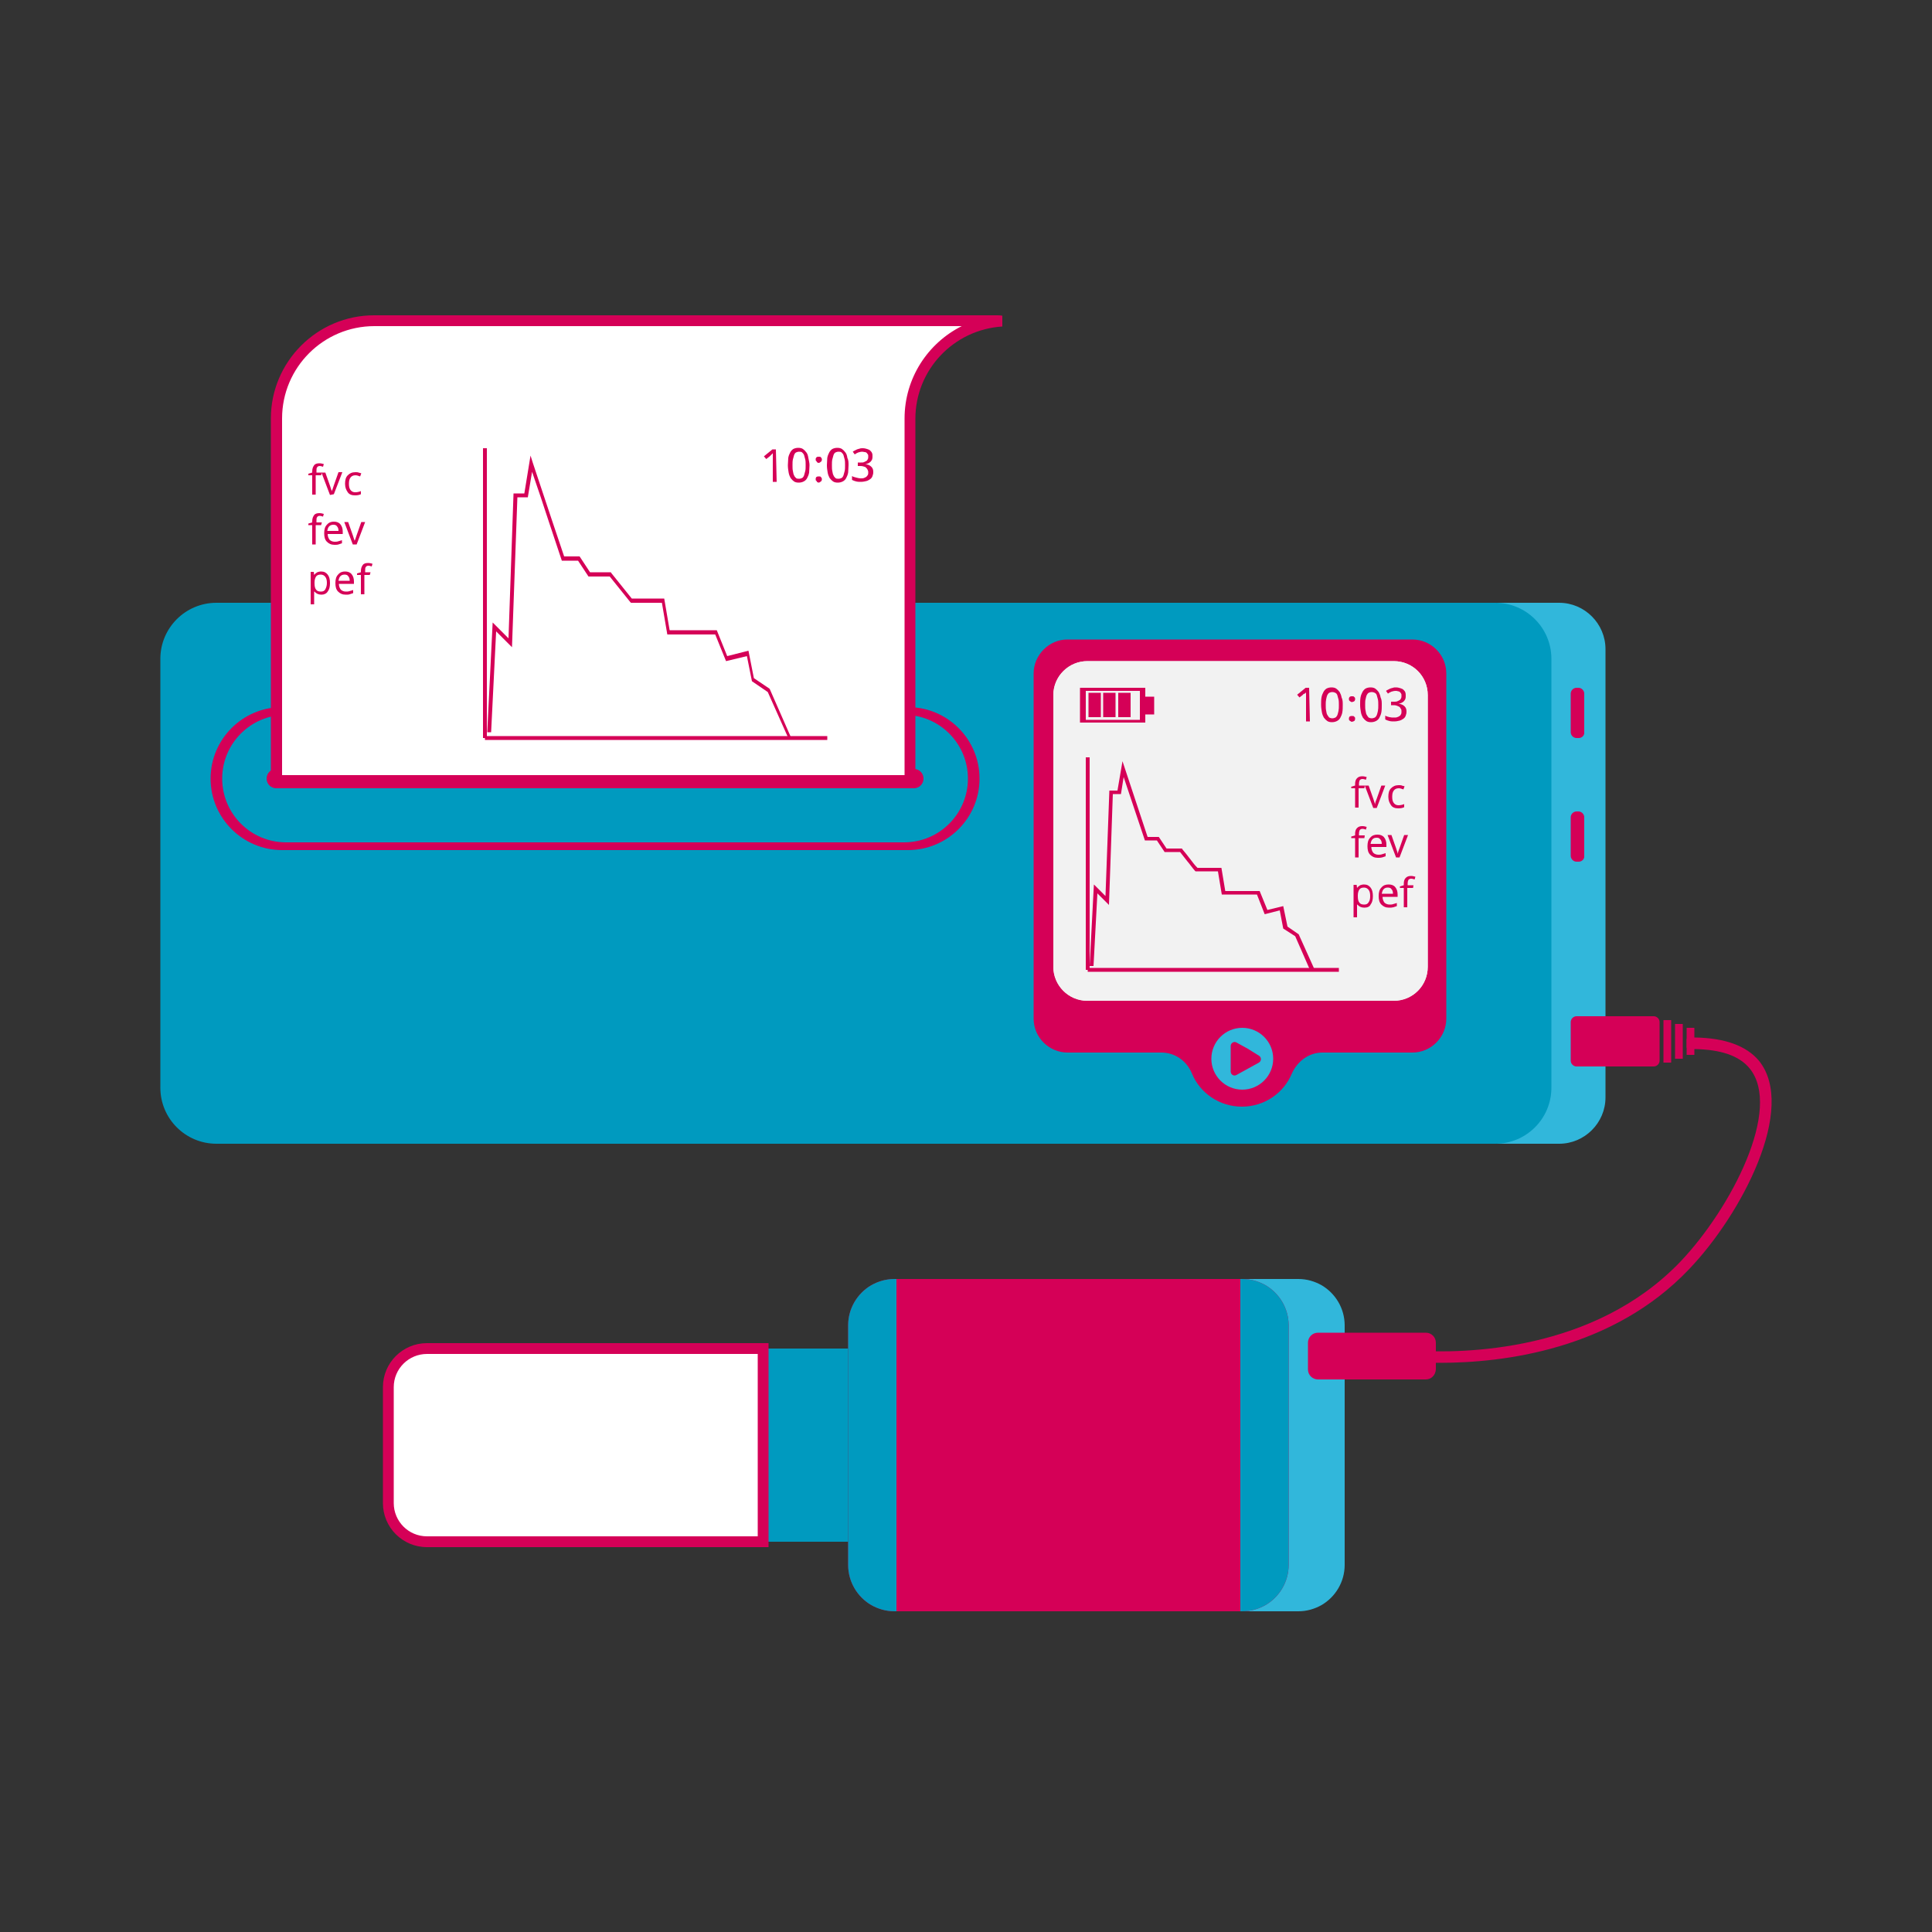
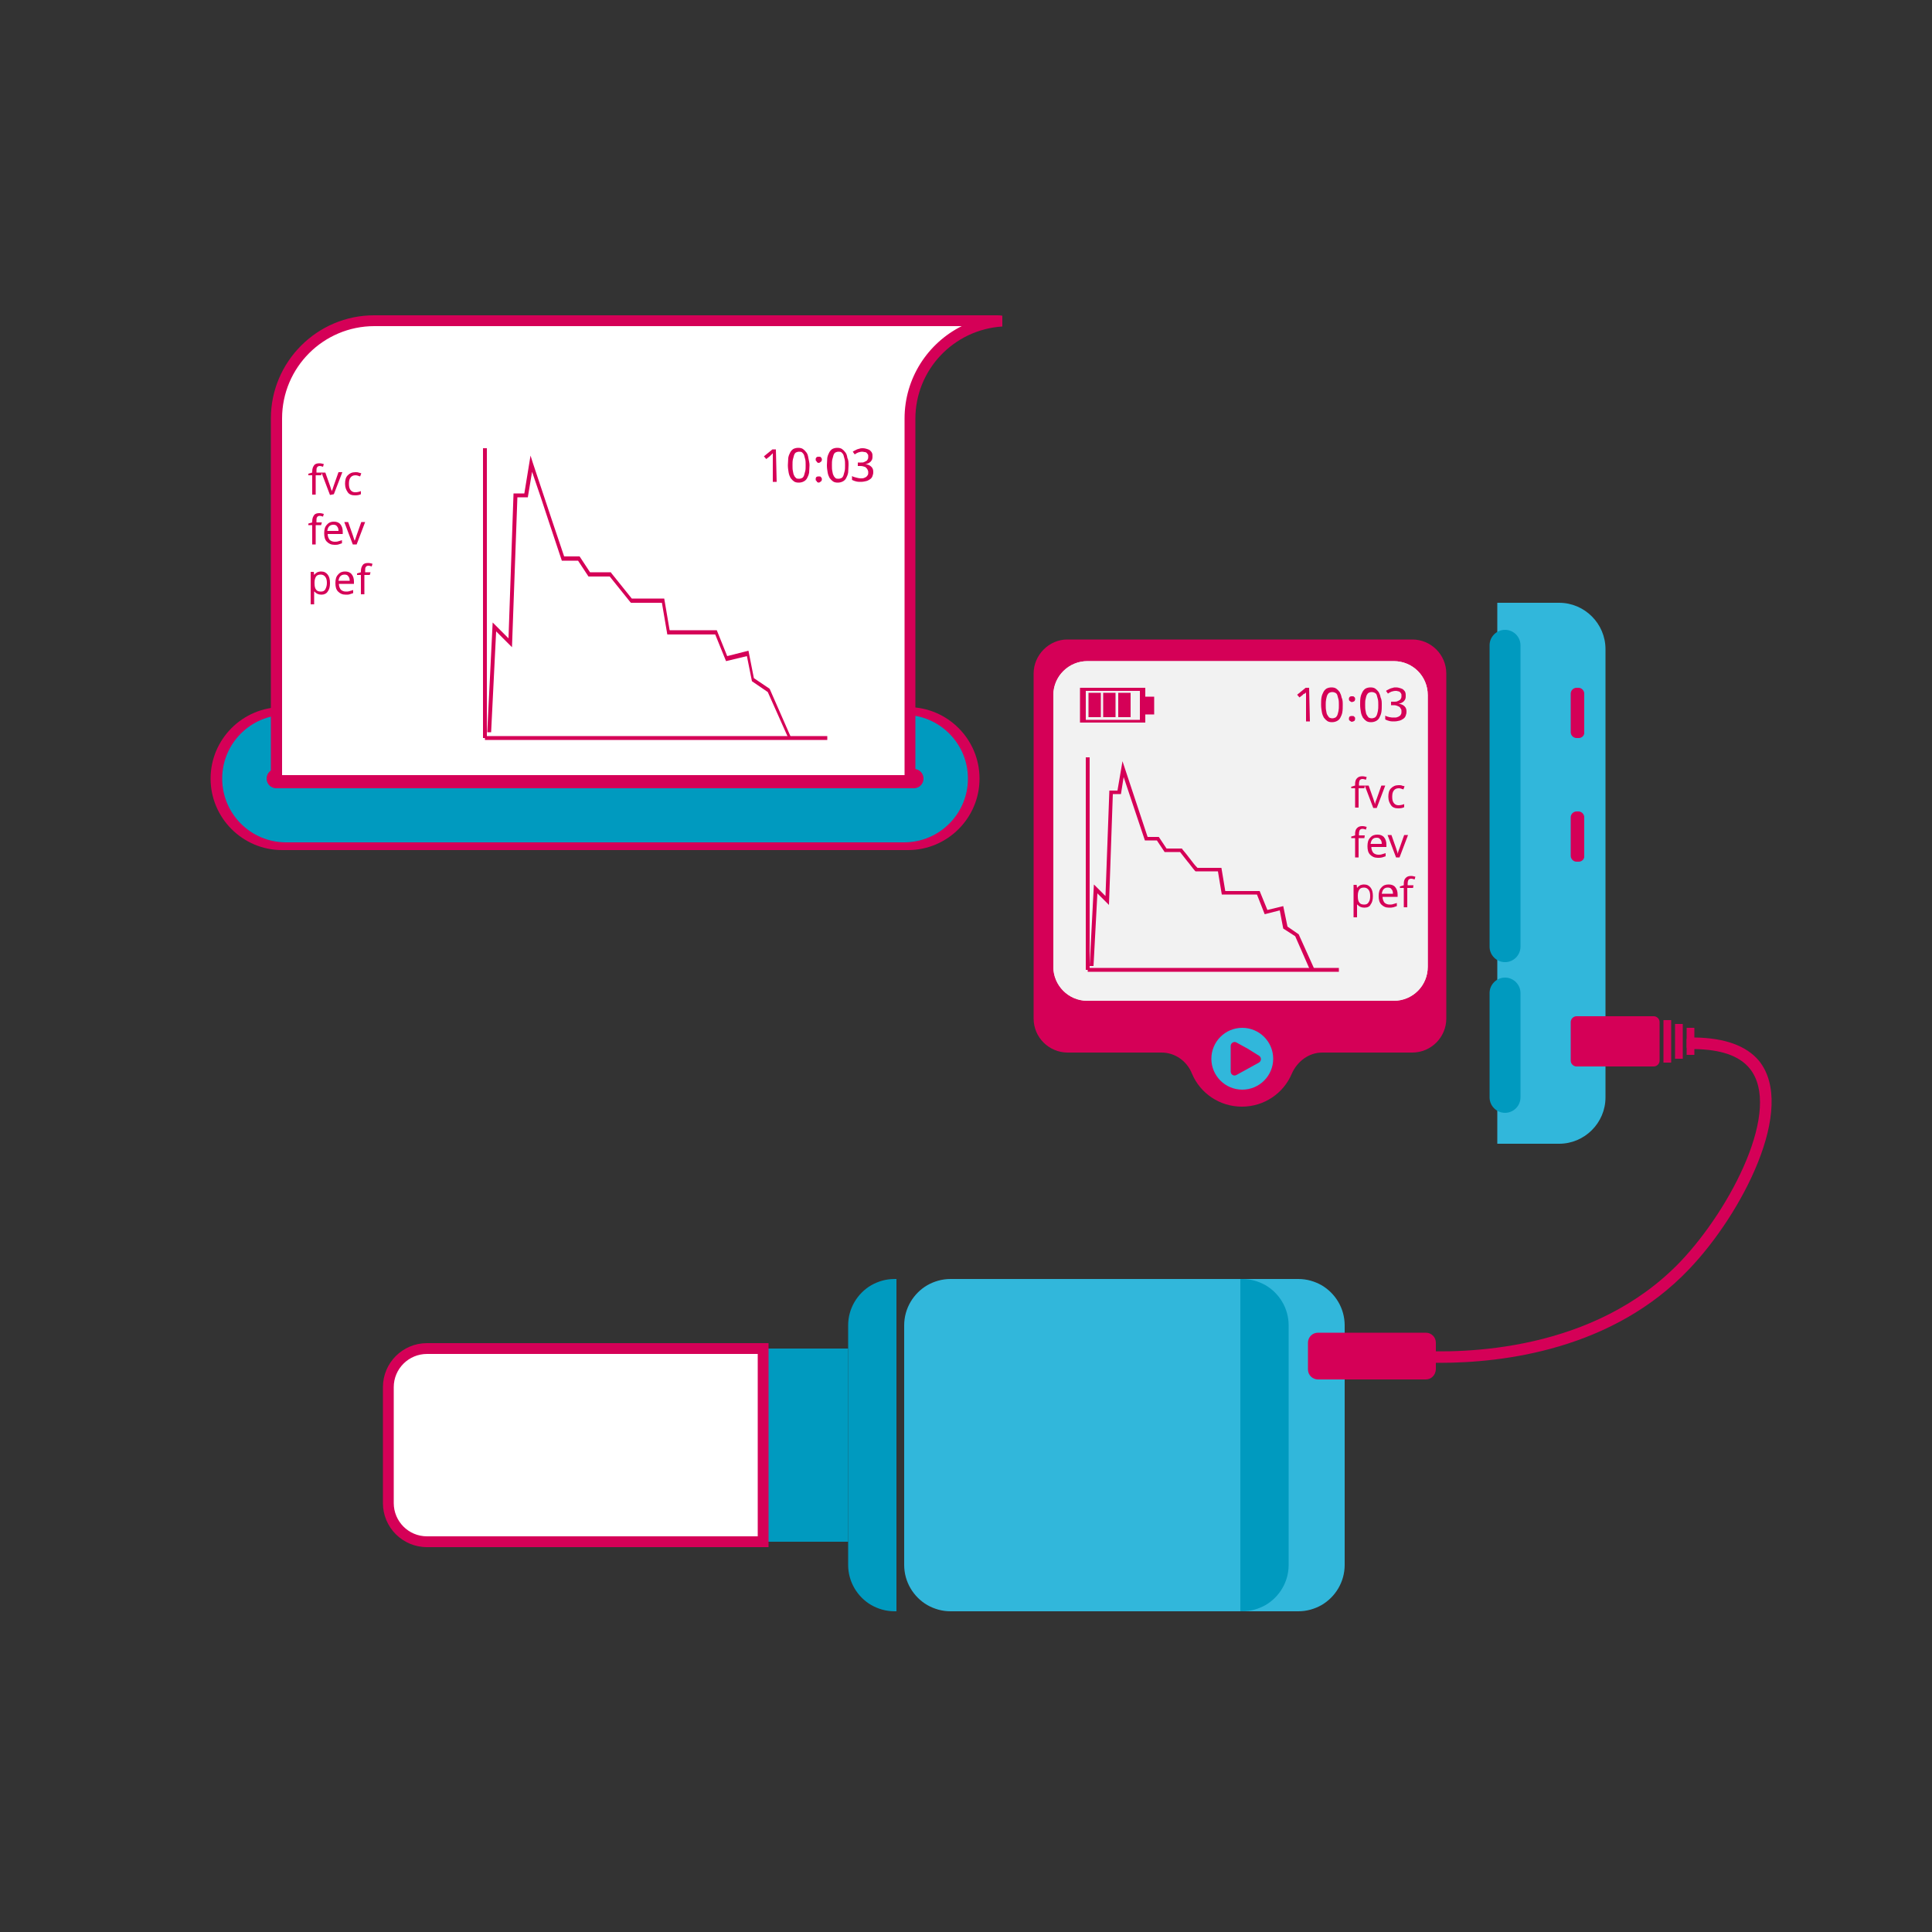
<svg xmlns="http://www.w3.org/2000/svg" version="1.1" id="Layer_1" x="0px" y="0px" viewBox="0 0 500 500" style="enable-background:new 0 0 500 500;" xml:space="preserve">
  <rect x="0" y="0" width="500" height="500" fill="#333333" stroke="none" />
  <style type="text/css">
	.st0{fill:#31B7DB;}
	.st1{fill:#009ABF;}
	.st2{fill:#D50057;}
	.st3{fill:#F2F2F2;}
	.st4{fill:#FFFFFF;}
</style>
  <g id="Ñëîé_2">
</g>
  <path class="st0" d="M348,343v62c0,4.4-2.4,8.3-6,10.4c-1.8,1-3.8,1.6-6,1.6h-90c-2.2,0-4.2-0.6-6-1.6c-3.6-2.1-6-6-6-10.4v-62  c0-4.4,2.4-8.3,6-10.4c1.8-1,3.8-1.6,6-1.6h90c2.2,0,4.2,0.6,6,1.6C345.6,334.7,348,338.6,348,343z" />
  <path class="st0" d="M403.5,296h-16V156h16c6.6,0,12,5.4,12,12v116C415.5,290.6,410.1,296,403.5,296z" />
-   <path class="st1" d="M387,296H56c-8,0-14.5-6.5-14.5-14.5v-111c0-8,6.5-14.5,14.5-14.5h331c8,0,14.5,6.5,14.5,14.5v111  C401.5,289.5,395,296,387,296z" />
  <path class="st2" d="M267.5,174.3v89.3c0,4.9,4,8.8,8.8,8.8h24.3c3.5,0,6.6,2.2,7.9,5.5c2.1,5,7.1,8.5,12.9,8.5s10.8-3.5,12.9-8.5  c1.4-3.2,4.4-5.5,7.9-5.5h23.3c4.9,0,8.8-4,8.8-8.8v-89.3c0-4.9-4-8.8-8.8-8.8h-89.3C271.5,165.5,267.5,169.5,267.5,174.3z" />
  <path class="st3" d="M360.7,259h-79.3c-4.9,0-8.8-4-8.8-8.8v-70.3c0-4.9,4-8.8,8.8-8.8h79.3c4.9,0,8.8,3.9,8.8,8.8v70.3  C369.5,255.1,365.6,259,360.7,259z" />
  <g>
    <path class="st3" d="M360.7,259h-79.3c-4.9,0-8.8-4-8.8-8.8v-70.3c0-4.9,4-8.8,8.8-8.8h79.3c4.9,0,8.8,3.9,8.8,8.8v70.3   C369.5,255.1,365.6,259,360.7,259z" />
    <g>
      <polygon class="st2" points="298.7,180.3 296.4,180.3 296.4,178 279.5,178 279.5,187 296.4,187 296.4,184.9 298.7,184.9   " />
      <rect x="281" y="178.8" class="st3" width="14" height="7.5" />
      <rect x="281.7" y="179.3" class="st2" width="3.2" height="6.3" />
      <rect x="285.5" y="179.3" class="st2" width="3.2" height="6.3" />
      <rect x="289.4" y="179.3" class="st2" width="3.2" height="6.3" />
    </g>
    <g>
      <path class="st2" d="M339,186.7h-1v-5.4c0-0.2,0-0.4,0-0.5c0-0.2,0-0.4,0-0.6c0-0.2,0-0.4,0-0.5c0-0.2,0-0.3,0-0.5    c-0.1,0.1-0.1,0.1-0.2,0.2c0,0.1-0.1,0.1-0.2,0.1s-0.1,0.1-0.2,0.1s-0.1,0.1-0.2,0.2l-0.9,0.7l-0.6-0.7l2.2-1.8h0.9L339,186.7    L339,186.7z" />
      <path class="st2" d="M347.5,182.4c0,0.7,0,1.3-0.1,1.9s-0.3,1-0.5,1.4s-0.5,0.7-0.9,0.9s-0.8,0.3-1.3,0.3c-0.5,0-0.9-0.1-1.2-0.3    c-0.3-0.2-0.6-0.5-0.9-0.9c-0.2-0.4-0.4-0.8-0.5-1.4s-0.2-1.2-0.2-1.9s0-1.3,0.1-1.9s0.3-1,0.5-1.4c0.2-0.4,0.5-0.7,0.8-0.9    c0.4-0.2,0.8-0.3,1.3-0.3c0.5,0,0.9,0.1,1.2,0.3s0.6,0.5,0.9,0.9c0.2,0.4,0.4,0.8,0.5,1.4C347.5,181.1,347.5,181.7,347.5,182.4z     M343.1,182.4c0,0.6,0,1.1,0.1,1.5s0.1,0.8,0.3,1.1s0.3,0.5,0.5,0.7c0.2,0.1,0.5,0.2,0.8,0.2c0.3,0,0.6-0.1,0.8-0.2    c0.2-0.1,0.4-0.4,0.5-0.6c0.1-0.3,0.2-0.6,0.3-1.1s0.1-0.9,0.1-1.5s0-1.1-0.1-1.5c-0.1-0.4-0.2-0.8-0.3-1.1s-0.3-0.5-0.5-0.6    s-0.5-0.2-0.8-0.2s-0.6,0.1-0.8,0.2c-0.2,0.1-0.4,0.4-0.5,0.6s-0.2,0.6-0.3,1.1S343.1,181.8,343.1,182.4z" />
      <path class="st2" d="M349.1,180.9c0-0.1,0-0.3,0.1-0.4s0.1-0.2,0.2-0.2s0.1-0.1,0.2-0.1s0.2,0,0.3,0s0.2,0,0.3,0s0.2,0.1,0.2,0.1    c0.1,0.1,0.1,0.1,0.2,0.2s0.1,0.2,0.1,0.4c0,0.1,0,0.3-0.1,0.4c0,0.1-0.1,0.2-0.2,0.2c-0.1,0.1-0.1,0.1-0.2,0.1s-0.2,0.1-0.3,0.1    c-0.1,0-0.2,0-0.3-0.1s-0.2-0.1-0.2-0.1c-0.1-0.1-0.1-0.1-0.2-0.2S349.1,181,349.1,180.9z M349.1,186c0-0.1,0-0.3,0.1-0.4    c0-0.1,0.1-0.2,0.2-0.2s0.1-0.1,0.2-0.1s0.2,0,0.3,0s0.2,0,0.3,0s0.2,0.1,0.2,0.1c0.1,0.1,0.1,0.1,0.2,0.2s0.1,0.2,0.1,0.4    c0,0.1,0,0.3-0.1,0.4c0,0.1-0.1,0.2-0.2,0.2c-0.1,0.1-0.1,0.1-0.2,0.1s-0.2,0.1-0.3,0.1c-0.1,0-0.2,0-0.3-0.1s-0.2-0.1-0.2-0.1    c-0.1-0.1-0.1-0.1-0.2-0.2C349.1,186.3,349.1,186.2,349.1,186z" />
      <path class="st2" d="M357.6,182.4c0,0.7,0,1.3-0.1,1.9s-0.3,1-0.5,1.4s-0.5,0.7-0.9,0.9s-0.8,0.3-1.3,0.3c-0.5,0-0.9-0.1-1.2-0.3    c-0.3-0.2-0.6-0.5-0.9-0.9c-0.2-0.4-0.4-0.8-0.5-1.4s-0.2-1.2-0.2-1.9s0-1.3,0.1-1.9s0.3-1,0.5-1.4c0.2-0.4,0.5-0.7,0.8-0.9    c0.4-0.2,0.8-0.3,1.3-0.3c0.5,0,0.9,0.1,1.2,0.3s0.6,0.5,0.9,0.9c0.2,0.4,0.4,0.8,0.5,1.4C357.6,181.1,357.6,181.7,357.6,182.4z     M353.3,182.4c0,0.6,0,1.1,0.1,1.5c0.1,0.4,0.1,0.8,0.3,1.1s0.3,0.5,0.5,0.7c0.2,0.1,0.5,0.2,0.8,0.2c0.3,0,0.6-0.1,0.8-0.2    c0.2-0.1,0.4-0.4,0.5-0.6c0.1-0.3,0.2-0.6,0.3-1.1s0.1-0.9,0.1-1.5s0-1.1-0.1-1.5c-0.1-0.4-0.2-0.8-0.3-1.1s-0.3-0.5-0.5-0.6    s-0.5-0.2-0.8-0.2s-0.6,0.1-0.8,0.2c-0.2,0.1-0.4,0.4-0.5,0.6s-0.2,0.6-0.3,1.1C353.3,181.3,353.3,181.8,353.3,182.4z" />
      <path class="st2" d="M363.8,180.1c0,0.3,0,0.5-0.1,0.8c-0.1,0.2-0.2,0.4-0.4,0.6s-0.4,0.3-0.6,0.4c-0.2,0.1-0.5,0.2-0.8,0.2v0    c0.7,0.1,1.2,0.3,1.6,0.7s0.5,0.8,0.5,1.4c0,0.4-0.1,0.7-0.2,1s-0.3,0.6-0.6,0.8c-0.3,0.2-0.6,0.4-1,0.5c-0.4,0.1-0.9,0.2-1.4,0.2    c-0.4,0-0.8,0-1.2-0.1c-0.4-0.1-0.7-0.2-1.1-0.4v-1c0.3,0.2,0.7,0.3,1.1,0.4c0.4,0.1,0.8,0.1,1.1,0.1c0.4,0,0.7,0,0.9-0.1    c0.3-0.1,0.5-0.2,0.6-0.3c0.2-0.1,0.3-0.3,0.4-0.5c0.1-0.2,0.1-0.4,0.1-0.7c0-0.3,0-0.5-0.2-0.7c-0.1-0.2-0.2-0.4-0.4-0.5    s-0.4-0.2-0.7-0.3s-0.6-0.1-0.9-0.1H360v-0.9h0.8c0.3,0,0.6,0,0.8-0.1c0.2-0.1,0.5-0.2,0.6-0.3c0.2-0.1,0.3-0.3,0.4-0.5    s0.1-0.4,0.1-0.7c0-0.2,0-0.4-0.1-0.5c-0.1-0.2-0.2-0.3-0.3-0.4c-0.1-0.1-0.3-0.2-0.5-0.2c-0.2-0.1-0.4-0.1-0.6-0.1    c-0.4,0-0.8,0.1-1.1,0.2c-0.3,0.1-0.6,0.3-0.9,0.5l-0.5-0.7c0.1-0.1,0.3-0.2,0.5-0.3c0.2-0.1,0.4-0.2,0.6-0.3s0.4-0.1,0.7-0.2    c0.2-0.1,0.5-0.1,0.8-0.1c0.4,0,0.8,0.1,1.1,0.2c0.3,0.1,0.6,0.2,0.8,0.4c0.2,0.2,0.4,0.4,0.5,0.7    C363.8,179.5,363.8,179.8,363.8,180.1z" />
    </g>
    <g>
      <g>
        <rect x="281" y="196" class="st2" width="1" height="55" />
      </g>
      <g>
        <g>
          <rect x="281.5" y="250.5" class="st2" width="65" height="1" />
        </g>
        <g>
          <path class="st2" d="M339.1,251.2l-3.9-8.9l-3.1-2l-0.9-4.7l-3.9,1l-2-5.1h-9.1l-1-6h-5.8l-0.2-0.2c-0.7-0.8-1.3-1.7-2-2.5      c-0.6-0.8-1.2-1.5-1.8-2.3h-4l-2-3h-3.1l-5.5-16.4l-0.7,4.4H288l-1,28.7l-3-3L283,250l-1,0l1.1-21.1l3,3l1-27.3h2.1l1.3-7.6      l6.5,19.6h2.9l2,3h4l0.1,0.2c0.7,0.8,1.3,1.6,2,2.5c0.6,0.8,1.2,1.6,1.9,2.3h6.2l1,6h8.9l2,4.9l4.1-1l1.1,5.3l2.9,2l4.1,9.1      L339.1,251.2z" />
        </g>
      </g>
    </g>
    <g>
      <path class="st2" d="M353.1,204h-1.5v5h-0.9v-5h-1v-0.4l1-0.3v-0.3c0-0.7,0.1-1.2,0.5-1.6s0.8-0.5,1.4-0.5c0.4,0,0.7,0.1,1.1,0.2    l-0.2,0.7c-0.3-0.1-0.6-0.2-0.9-0.2c-0.3,0-0.5,0.1-0.7,0.3c-0.1,0.2-0.2,0.5-0.2,1v0.4h1.5L353.1,204L353.1,204z" />
      <path class="st2" d="M355.4,209.1l-2.2-5.8h1l1.2,3.4c0.2,0.7,0.4,1.2,0.5,1.5h0c0-0.1,0-0.1,0-0.1c0-0.1,0-0.1,0-0.2    s0.1-0.5,0.4-1.2l1.2-3.4h1l-2.2,5.8L355.4,209.1L355.4,209.1z" />
      <path class="st2" d="M361.9,209.2c-0.8,0-1.5-0.2-1.9-0.8s-0.7-1.2-0.7-2.2c0-1,0.2-1.7,0.7-2.2c0.5-0.5,1.1-0.8,2-0.8    c0.3,0,0.6,0,0.8,0.1s0.5,0.1,0.7,0.2l-0.3,0.8c-0.5-0.2-0.9-0.3-1.2-0.3c-0.6,0-1,0.2-1.3,0.6c-0.3,0.4-0.4,0.9-0.4,1.6    c0,0.7,0.1,1.2,0.4,1.6c0.3,0.4,0.7,0.6,1.2,0.6c0.5,0,1-0.1,1.5-0.3v0.8C363,209.1,362.5,209.2,361.9,209.2z" />
      <path class="st2" d="M353.1,216.9h-1.5v5h-0.9v-5h-1v-0.4l1-0.3v-0.3c0-0.7,0.1-1.2,0.5-1.6s0.8-0.5,1.4-0.5    c0.4,0,0.7,0.1,1.1,0.2l-0.2,0.7c-0.3-0.1-0.6-0.2-0.9-0.2c-0.3,0-0.5,0.1-0.7,0.3c-0.1,0.2-0.2,0.5-0.2,1v0.4h1.5L353.1,216.9    L353.1,216.9z" />
      <path class="st2" d="M356.6,222c-0.9,0-1.5-0.3-2-0.8s-0.7-1.2-0.7-2.2s0.2-1.7,0.7-2.2c0.5-0.6,1.1-0.8,1.9-0.8    c0.7,0,1.3,0.2,1.7,0.7c0.4,0.5,0.6,1.1,0.6,1.9v0.6h-3.9c0,0.6,0.2,1.1,0.5,1.5c0.3,0.3,0.8,0.5,1.3,0.5c0.3,0,0.6,0,0.9-0.1    s0.6-0.2,1-0.3v0.8c-0.3,0.1-0.6,0.2-0.9,0.3C357.3,222,357,222,356.6,222z M356.3,216.8c-0.5,0-0.8,0.1-1.1,0.4s-0.4,0.7-0.5,1.2    h2.9c0-0.5-0.1-0.9-0.4-1.2S356.8,216.8,356.3,216.8z" />
      <path class="st2" d="M361.3,221.9l-2.2-5.8h1l1.2,3.4c0.2,0.7,0.4,1.2,0.5,1.5h0c0-0.1,0-0.1,0-0.1c0-0.1,0-0.1,0-0.2    s0.1-0.5,0.4-1.2l1.2-3.4h1l-2.2,5.8L361.3,221.9L361.3,221.9z" />
      <path class="st2" d="M353.1,234.9c-0.8,0-1.4-0.3-1.8-0.8h-0.1l0,0.2c0,0.3,0,0.5,0,0.7v2.4h-0.9V229h0.8l0.1,0.8h0    c0.2-0.3,0.5-0.5,0.8-0.7c0.3-0.1,0.6-0.2,1-0.2c0.8,0,1.3,0.3,1.7,0.8s0.6,1.2,0.6,2.2s-0.2,1.7-0.6,2.2    C354.5,234.6,353.9,234.9,353.1,234.9z M353,229.7c-0.6,0-1,0.2-1.2,0.5c-0.2,0.3-0.4,0.8-0.4,1.5v0.2c0,0.8,0.1,1.3,0.4,1.7    s0.7,0.5,1.3,0.5c0.5,0,0.9-0.2,1.1-0.6c0.3-0.4,0.4-0.9,0.4-1.6c0-0.7-0.1-1.2-0.4-1.6C353.9,229.9,353.5,229.7,353,229.7z" />
      <path class="st2" d="M359.5,234.9c-0.9,0-1.5-0.3-2-0.8s-0.7-1.2-0.7-2.2s0.2-1.7,0.7-2.2c0.5-0.6,1.1-0.8,1.9-0.8    c0.7,0,1.3,0.2,1.7,0.7c0.4,0.5,0.6,1.1,0.6,1.9v0.6h-3.9c0,0.6,0.2,1.1,0.5,1.5c0.3,0.3,0.8,0.5,1.3,0.5c0.3,0,0.6,0,0.9-0.1    s0.6-0.2,1-0.3v0.8c-0.3,0.1-0.6,0.2-0.9,0.3C360.2,234.9,359.9,234.9,359.5,234.9z M359.2,229.7c-0.5,0-0.8,0.1-1.1,0.4    c-0.3,0.3-0.4,0.7-0.5,1.2h2.9c0-0.5-0.1-0.9-0.4-1.2C360,229.9,359.7,229.7,359.2,229.7z" />
      <path class="st2" d="M365.7,229.8h-1.5v5h-0.9v-5h-1v-0.4l1-0.3v-0.3c0-0.7,0.1-1.2,0.5-1.6s0.8-0.5,1.4-0.5    c0.4,0,0.7,0.1,1.1,0.2l-0.2,0.7c-0.3-0.1-0.6-0.2-0.9-0.2c-0.3,0-0.5,0.1-0.7,0.3c-0.1,0.2-0.2,0.5-0.2,1v0.4h1.5L365.7,229.8    L365.7,229.8z" />
    </g>
  </g>
  <circle class="st0" cx="321.5" cy="274" r="8" />
  <path class="st2" d="M325.8,273.2c0.7,0.4,0.7,1.4,0,1.8l-2.9,1.6l-2.9,1.6c-0.7,0.4-1.5-0.1-1.5-0.9V274v-3.3  c0-0.8,0.9-1.3,1.5-0.9l2.9,1.6L325.8,273.2z" />
  <path class="st2" d="M235,220H73c-10.2,0-18.5-8.3-18.5-18.5l0,0c0-10.2,8.3-18.5,18.5-18.5h162c10.2,0,18.5,8.3,18.5,18.5l0,0  C253.5,211.7,245.2,220,235,220z" />
  <path class="st1" d="M234,218H74c-9.1,0-16.5-7.4-16.5-16.5l0,0c0-9.1,7.4-16.5,16.5-16.5h160c9.1,0,16.5,7.4,16.5,16.5l0,0  C250.5,210.6,243.1,218,234,218z" />
  <path class="st2" d="M236.5,204h-165c-1.4,0-2.5-1.1-2.5-2.5l0,0c0-1.4,1.1-2.5,2.5-2.5h165c1.4,0,2.5,1.1,2.5,2.5l0,0  C239,202.9,237.9,204,236.5,204z" />
  <g>
    <path class="st4" d="M259.3,83.1c-13.2,0.8-23.8,11.9-23.8,25.3V202h-164v-93.7C71.5,94.4,82.9,83,96.8,83H258   C258.4,83,258.9,83,259.3,83.1z" />
    <path class="st2" d="M236.9,203.4H70.1v-95.1c0-14.7,12-26.7,26.7-26.7H258c0.5,0,0.9,0,1.4,0.1l0,2.8   c-12.6,0.8-22.5,11.2-22.5,23.9V203.4z M72.9,200.6h161.2v-92.3c0-10.4,6-19.5,14.8-23.9h-152c-13.2,0-23.9,10.7-23.9,23.9V200.6z" />
  </g>
  <path class="st1" d="M389.5,249L389.5,249c-2.2,0-4-1.8-4-4v-78c0-2.2,1.8-4,4-4l0,0c2.2,0,4,1.8,4,4v78  C393.5,247.2,391.7,249,389.5,249z" />
  <path class="st1" d="M389.5,288L389.5,288c-2.2,0-4-1.8-4-4v-27c0-2.2,1.8-4,4-4l0,0c2.2,0,4,1.8,4,4v27  C393.5,286.2,391.7,288,389.5,288z" />
  <g>
    <path class="st2" d="M201,124.7h-1v-5.3c0-0.2,0-0.3,0-0.5s0-0.4,0-0.6c0-0.2,0-0.4,0-0.5c0-0.2,0-0.3,0-0.5   c-0.1,0.1-0.1,0.1-0.2,0.2c-0.1,0.1-0.1,0.1-0.2,0.2c-0.1,0.1-0.1,0.1-0.2,0.2s-0.1,0.1-0.2,0.2l-0.9,0.7l-0.6-0.7l2.2-1.8h0.9   L201,124.7L201,124.7z" />
    <path class="st2" d="M209.5,120.4c0,0.7-0.1,1.3-0.1,1.9c-0.1,0.6-0.3,1-0.5,1.4s-0.5,0.7-0.9,0.9c-0.4,0.2-0.8,0.3-1.3,0.3   c-0.5,0-0.9-0.1-1.2-0.3c-0.3-0.2-0.6-0.5-0.9-0.9c-0.2-0.4-0.4-0.8-0.5-1.4s-0.2-1.2-0.2-1.9s0.1-1.3,0.1-1.9   c0.1-0.6,0.3-1,0.5-1.4c0.2-0.4,0.5-0.7,0.8-0.9c0.4-0.2,0.8-0.3,1.3-0.3c0.5,0,0.9,0.1,1.2,0.3c0.3,0.2,0.6,0.5,0.9,0.9   s0.4,0.8,0.5,1.4S209.5,119.7,209.5,120.4z M205.1,120.4c0,0.6,0,1.1,0.1,1.5s0.1,0.8,0.3,1.1c0.1,0.3,0.3,0.5,0.5,0.7   c0.2,0.2,0.5,0.2,0.8,0.2c0.3,0,0.6-0.1,0.8-0.2c0.2-0.1,0.4-0.4,0.5-0.7c0.1-0.3,0.2-0.7,0.3-1.1c0.1-0.4,0.1-0.9,0.1-1.5   c0-0.6,0-1.1-0.1-1.5s-0.2-0.8-0.3-1.1c-0.1-0.3-0.3-0.5-0.5-0.7s-0.5-0.2-0.8-0.2s-0.6,0.1-0.8,0.2c-0.2,0.1-0.4,0.4-0.5,0.7   c-0.1,0.3-0.2,0.7-0.3,1.1C205.1,119.3,205.1,119.8,205.1,120.4z" />
    <path class="st2" d="M211.1,118.9c0-0.2,0-0.3,0.1-0.4s0.1-0.2,0.2-0.2s0.1-0.1,0.2-0.1s0.2,0,0.3,0c0.1,0,0.2,0,0.3,0   s0.2,0.1,0.2,0.1c0.1,0.1,0.1,0.2,0.2,0.2c0,0.1,0.1,0.2,0.1,0.4c0,0.1,0,0.3-0.1,0.4c0,0.1-0.1,0.2-0.2,0.2   c-0.1,0.1-0.1,0.1-0.2,0.2c-0.1,0-0.2,0.1-0.3,0.1c-0.1,0-0.2,0-0.3-0.1c-0.1,0-0.2-0.1-0.2-0.2c-0.1-0.1-0.1-0.2-0.2-0.2   C211.1,119.2,211.1,119,211.1,118.9z M211.1,124c0-0.2,0-0.3,0.1-0.4c0-0.1,0.1-0.2,0.2-0.2s0.1-0.1,0.2-0.1s0.2,0,0.3,0   c0.1,0,0.2,0,0.3,0s0.2,0.1,0.2,0.1s0.1,0.2,0.2,0.2c0,0.1,0.1,0.2,0.1,0.4c0,0.1,0,0.3-0.1,0.4c0,0.1-0.1,0.2-0.2,0.2   c-0.1,0.1-0.1,0.1-0.2,0.2c-0.1,0-0.2,0.1-0.3,0.1c-0.1,0-0.2,0-0.3-0.1c-0.1,0-0.2-0.1-0.2-0.2c-0.1-0.1-0.1-0.2-0.2-0.2   C211.1,124.3,211.1,124.2,211.1,124z" />
    <path class="st2" d="M219.6,120.4c0,0.7-0.1,1.3-0.1,1.9c-0.1,0.6-0.3,1-0.5,1.4s-0.5,0.7-0.9,0.9c-0.4,0.2-0.8,0.3-1.3,0.3   c-0.5,0-0.9-0.1-1.2-0.3c-0.3-0.2-0.6-0.5-0.9-0.9c-0.2-0.4-0.4-0.8-0.5-1.4s-0.2-1.2-0.2-1.9s0.1-1.3,0.1-1.9   c0.1-0.6,0.3-1,0.5-1.4c0.2-0.4,0.5-0.7,0.8-0.9c0.4-0.2,0.8-0.3,1.3-0.3c0.5,0,0.9,0.1,1.2,0.3c0.3,0.2,0.6,0.5,0.9,0.9   s0.4,0.8,0.5,1.4C219.6,119.1,219.6,119.7,219.6,120.4z M215.3,120.4c0,0.6,0,1.1,0.1,1.5s0.1,0.8,0.3,1.1c0.1,0.3,0.3,0.5,0.5,0.7   c0.2,0.2,0.5,0.2,0.8,0.2s0.6-0.1,0.8-0.2c0.2-0.1,0.4-0.4,0.5-0.7c0.1-0.3,0.2-0.7,0.3-1.1c0.1-0.4,0.1-0.9,0.1-1.5   c0-0.6,0-1.1-0.1-1.5s-0.2-0.8-0.3-1.1c-0.1-0.3-0.3-0.5-0.5-0.7s-0.5-0.2-0.8-0.2s-0.6,0.1-0.8,0.2c-0.2,0.1-0.4,0.4-0.5,0.7   c-0.1,0.3-0.2,0.7-0.3,1.1C215.3,119.3,215.3,119.8,215.3,120.4z" />
    <path class="st2" d="M225.8,118.1c0,0.3,0,0.5-0.1,0.8c-0.1,0.2-0.2,0.4-0.4,0.6s-0.4,0.3-0.6,0.4c-0.2,0.1-0.5,0.2-0.8,0.2v0   c0.7,0.1,1.2,0.3,1.6,0.7s0.5,0.8,0.5,1.4c0,0.4-0.1,0.7-0.2,1s-0.3,0.6-0.6,0.8c-0.3,0.2-0.6,0.4-1,0.5c-0.4,0.1-0.9,0.2-1.4,0.2   c-0.4,0-0.8,0-1.2-0.1c-0.4-0.1-0.7-0.2-1.1-0.4v-1c0.3,0.2,0.7,0.3,1.1,0.4c0.4,0.1,0.8,0.2,1.1,0.2s0.7,0,0.9-0.1   s0.5-0.2,0.6-0.3s0.3-0.3,0.4-0.5c0.1-0.2,0.1-0.4,0.1-0.7c0-0.3-0.1-0.5-0.2-0.7c-0.1-0.2-0.2-0.3-0.4-0.5s-0.4-0.2-0.7-0.3   s-0.6-0.1-0.9-0.1H222v-0.9h0.8c0.3,0,0.6,0,0.8-0.1c0.2-0.1,0.4-0.2,0.6-0.3s0.3-0.3,0.4-0.5c0.1-0.2,0.1-0.4,0.1-0.7   c0-0.2,0-0.4-0.1-0.5s-0.2-0.3-0.3-0.4s-0.3-0.2-0.5-0.2s-0.4-0.1-0.6-0.1c-0.4,0-0.8,0.1-1.1,0.2c-0.3,0.1-0.6,0.3-0.9,0.5   l-0.5-0.7c0.1-0.1,0.3-0.2,0.5-0.3c0.2-0.1,0.4-0.2,0.6-0.3s0.4-0.1,0.7-0.2c0.2-0.1,0.5-0.1,0.8-0.1c0.4,0,0.8,0.1,1.1,0.2   s0.6,0.2,0.8,0.4s0.4,0.4,0.5,0.7C225.8,117.5,225.8,117.8,225.8,118.1z" />
  </g>
  <g>
    <g>
      <rect x="125" y="116" class="st2" width="1" height="75" />
    </g>
    <g>
      <g>
        <rect x="125.5" y="190.5" class="st2" width="88.6" height="1" />
      </g>
      <g>
        <path class="st2" d="M204.1,191.2c-1.8-4-3.6-8.1-5.4-12.1l-4.1-2.8l-1.3-6.5l-5.4,1.3l-2.8-6.9h-12.4l-1.4-8.2h-8l-0.2-0.2     c-1.8-2.2-3.5-4.4-5.3-6.6h-5.5l-2.7-4.1h-4.2l-3.4-10.2c-1.4-4.3-2.8-8.5-4.3-12.8l-1.1,6.6h-2.7l-1.4,38.8l-4.1-4.1l-1.3,26.1     l-1,0l1.4-28.4l4.1,4.1l1.3-37.5h2.8l1.6-9.8l0.6,1.9c1.6,4.9,3.3,9.8,4.9,14.7l3.2,9.5h4l2.7,4.1h5.4l0.1,0.2     c1.8,2.2,3.5,4.4,5.3,6.6h8.4l1.4,8.2h12.2l2.7,6.7l5.5-1.4l1.4,7.1l4,2.7l0.1,0.1c1.8,4.1,3.6,8.2,5.4,12.3L204.1,191.2z" />
      </g>
    </g>
  </g>
  <g>
    <path class="st2" d="M83.1,123h-1.4v5h-0.9v-5h-1v-0.4l1-0.3v-0.3c0-0.7,0.2-1.2,0.5-1.6s0.8-0.5,1.4-0.5c0.4,0,0.7,0.1,1.1,0.2   l-0.2,0.7c-0.3-0.1-0.6-0.2-0.8-0.2c-0.3,0-0.6,0.1-0.7,0.3c-0.2,0.2-0.2,0.5-0.2,1v0.4h1.4L83.1,123L83.1,123z" />
    <path class="st2" d="M85.4,128.1l-2.2-5.8h1l1.2,3.4c0.2,0.7,0.4,1.2,0.5,1.5h0c0-0.1,0-0.1,0-0.2c0-0.1,0-0.1,0.1-0.2   c0-0.1,0.2-0.5,0.4-1.2l1.2-3.4h1l-2.2,5.7L85.4,128.1L85.4,128.1z" />
    <path class="st2" d="M91.9,128.2c-0.8,0-1.5-0.2-1.9-0.8s-0.7-1.2-0.7-2.2c0-1,0.2-1.7,0.7-2.2c0.5-0.5,1.1-0.8,2-0.8   c0.3,0,0.6,0,0.8,0.1c0.3,0.1,0.5,0.1,0.7,0.2l-0.3,0.8c-0.5-0.2-0.9-0.3-1.2-0.3c-0.6,0-1,0.2-1.3,0.6c-0.3,0.4-0.4,0.9-0.4,1.6   c0,0.7,0.1,1.2,0.4,1.6c0.3,0.4,0.7,0.6,1.2,0.6c0.5,0,1-0.1,1.5-0.3v0.8C93,128.1,92.5,128.2,91.9,128.2z" />
    <path class="st2" d="M83.1,135.9h-1.4v5h-0.9v-5h-1v-0.4l1-0.3v-0.3c0-0.7,0.2-1.2,0.5-1.6s0.8-0.5,1.4-0.5c0.4,0,0.7,0.1,1.1,0.2   l-0.2,0.7c-0.3-0.1-0.6-0.2-0.8-0.2c-0.3,0-0.6,0.1-0.7,0.3c-0.2,0.2-0.2,0.5-0.2,1v0.4h1.4L83.1,135.9L83.1,135.9z" />
    <path class="st2" d="M86.6,141c-0.9,0-1.5-0.3-2-0.8s-0.7-1.2-0.7-2.2s0.2-1.7,0.7-2.2c0.5-0.6,1.1-0.8,1.8-0.8   c0.7,0,1.3,0.2,1.7,0.7s0.6,1.1,0.6,1.9v0.6h-3.9c0,0.6,0.2,1.1,0.5,1.5c0.3,0.3,0.8,0.5,1.3,0.5c0.3,0,0.6,0,0.9-0.1   s0.6-0.2,1-0.3v0.8c-0.3,0.1-0.6,0.2-0.9,0.3C87.3,141,86.9,141,86.6,141z M86.3,135.8c-0.4,0-0.8,0.1-1.1,0.4s-0.4,0.7-0.5,1.2   h2.9c0-0.5-0.1-0.9-0.4-1.2C87.1,136,86.8,135.8,86.3,135.8z" />
    <path class="st2" d="M91.3,140.9l-2.2-5.8h1l1.2,3.4c0.2,0.7,0.4,1.2,0.5,1.5h0c0-0.1,0-0.1,0-0.1c0-0.1,0-0.1,0.1-0.2   c0-0.1,0.2-0.5,0.4-1.2l1.2-3.4h1l-2.2,5.8L91.3,140.9L91.3,140.9z" />
    <path class="st2" d="M83.2,153.9c-0.8,0-1.4-0.3-1.8-0.8h-0.1l0,0.2c0,0.3,0,0.5,0,0.7v2.4h-0.9V148h0.8l0.1,0.8h0   c0.2-0.3,0.5-0.5,0.8-0.7c0.3-0.1,0.6-0.2,1-0.2c0.8,0,1.3,0.3,1.7,0.8c0.4,0.5,0.6,1.2,0.6,2.2s-0.2,1.7-0.6,2.2   C84.5,153.6,83.9,153.9,83.2,153.9z M83,148.7c-0.6,0-1,0.2-1.2,0.5c-0.2,0.3-0.4,0.8-0.4,1.5v0.2c0,0.8,0.1,1.3,0.4,1.7   s0.7,0.5,1.3,0.5c0.5,0,0.9-0.2,1.1-0.6s0.4-0.9,0.4-1.6c0-0.7-0.1-1.2-0.4-1.6C83.9,148.9,83.5,148.7,83,148.7z" />
    <path class="st2" d="M89.5,153.9c-0.9,0-1.5-0.3-2-0.8s-0.7-1.2-0.7-2.2s0.2-1.7,0.7-2.2c0.5-0.6,1.1-0.8,1.8-0.8   c0.7,0,1.3,0.2,1.7,0.7s0.6,1.1,0.6,1.9v0.6h-3.9c0,0.6,0.2,1.1,0.5,1.5c0.3,0.3,0.8,0.5,1.3,0.5c0.3,0,0.6,0,0.9-0.1   s0.6-0.2,1-0.3v0.8c-0.3,0.1-0.6,0.2-0.9,0.3C90.2,153.9,89.9,153.9,89.5,153.9z M89.2,148.7c-0.4,0-0.8,0.1-1.1,0.4   c-0.3,0.3-0.4,0.7-0.5,1.2h2.9c0-0.5-0.1-0.9-0.4-1.2C90,148.9,89.7,148.7,89.2,148.7z" />
    <path class="st2" d="M95.7,148.8h-1.4v5h-0.9v-5h-1v-0.4l1-0.3v-0.3c0-0.7,0.2-1.2,0.5-1.6s0.8-0.5,1.4-0.5c0.4,0,0.7,0.1,1.1,0.2   l-0.2,0.7c-0.3-0.1-0.6-0.2-0.8-0.2c-0.3,0-0.6,0.1-0.7,0.3c-0.2,0.2-0.2,0.5-0.2,1v0.4h1.4L95.7,148.8L95.7,148.8z" />
  </g>
  <path class="st2" d="M408.6,191H408c-0.8,0-1.5-0.7-1.5-1.5v-10c0-0.8,0.7-1.5,1.5-1.5h0.5c0.8,0,1.5,0.7,1.5,1.5v10  C410.1,190.3,409.4,191,408.6,191z" />
  <path class="st2" d="M408.6,223H408c-0.8,0-1.5-0.7-1.5-1.5v-10c0-0.8,0.7-1.5,1.5-1.5h0.5c0.8,0,1.5,0.7,1.5,1.5v10  C410.1,222.3,409.4,223,408.6,223z" />
-   <path class="st2" d="M333.5,343v62c0,4.4-2.4,8.3-6,10.4c-1.8,1-3.8,1.6-6,1.6h-90c-2.2,0-4.2-0.6-6-1.6c-3.6-2.1-6-6-6-10.4v-62  c0-4.4,2.4-8.3,6-10.4c1.8-1,3.8-1.6,6-1.6h90c2.2,0,4.2,0.6,6,1.6C331.1,334.7,333.5,338.6,333.5,343z" />
  <path class="st1" d="M232,331v86h-0.5c-2.2,0-4.2-0.6-6-1.6c-3.6-2.1-6-6-6-10.4v-62c0-4.4,2.4-8.3,6-10.4c1.8-1,3.8-1.6,6-1.6H232z  " />
  <path class="st1" d="M333.5,343v62c0,4.4-2.4,8.3-6,10.4c-1.8,1-3.8,1.6-6,1.6H321v-86h0.5c2.2,0,4.2,0.6,6,1.6  C331.1,334.7,333.5,338.6,333.5,343z" />
  <rect x="197.5" y="349" class="st1" width="22" height="50" />
  <g>
    <path class="st4" d="M197.5,399h-87c-5.5,0-10-4.5-10-10v-30c0-5.5,4.5-10,10-10h87V399z" />
    <path class="st2" d="M198.9,400.4h-88.4c-6.3,0-11.4-5.1-11.4-11.4v-30c0-6.3,5.1-11.4,11.4-11.4h88.4V400.4z M110.5,350.4   c-4.7,0-8.6,3.8-8.6,8.6v30c0,4.7,3.8,8.6,8.6,8.6h85.6v-47.2H110.5z" />
  </g>
  <path class="st2" d="M369,357h-27.9c-1.4,0-2.6-1.1-2.6-2.6v-6.9c0-1.4,1.1-2.6,2.6-2.6H369c1.4,0,2.6,1.1,2.6,2.6v6.9  C371.5,355.9,370.4,357,369,357z" />
  <g>
    <path class="st2" d="M428,276h-20c-0.8,0-1.5-0.7-1.5-1.5v-10c0-0.8,0.7-1.5,1.5-1.5h20c0.8,0,1.5,0.7,1.5,1.5v10   C429.5,275.3,428.8,276,428,276z" />
    <rect x="430.5" y="264" class="st2" width="2" height="11" />
    <rect x="433.5" y="265" class="st2" width="2" height="9" />
    <rect x="436.5" y="266" class="st2" width="2" height="7" />
  </g>
  <path class="st2" d="M437.1,328.5c-19.8,20.8-48,24.2-64.5,24.2c-2.8,0-5.2-0.1-7.2-0.2c-0.8-0.1-1.5-0.8-1.4-1.6  c0.1-0.8,0.8-1.5,1.6-1.4c13.4,0.9,47,0.3,69.3-23c13.2-13.9,26.4-39.6,17.9-50c-2.7-3.3-7.5-4.9-14.3-5c-0.3,0-0.6,0-1,0  c-0.4,0-0.8-0.1-1-0.4v-2.2c0.3-0.2,0.6-0.4,1-0.4c0.4,0,0.7,0,1,0c7.8,0.1,13.4,2.1,16.7,6C465.1,286.7,450.8,314.2,437.1,328.5z" />
  <path class="st1" d="M214,381L214,381c-1.4,0-2.5-1.1-2.5-2.5v-25c0-1.4,1.1-2.5,2.5-2.5l0,0c1.4,0,2.5,1.1,2.5,2.5v25  C216.5,379.9,215.4,381,214,381z" />
  <path class="st1" d="M214,396L214,396c-1.4,0-2.5-1.1-2.5-2.5v-7c0-1.4,1.1-2.5,2.5-2.5l0,0c1.4,0,2.5,1.1,2.5,2.5v7  C216.5,394.9,215.4,396,214,396z" />
</svg>